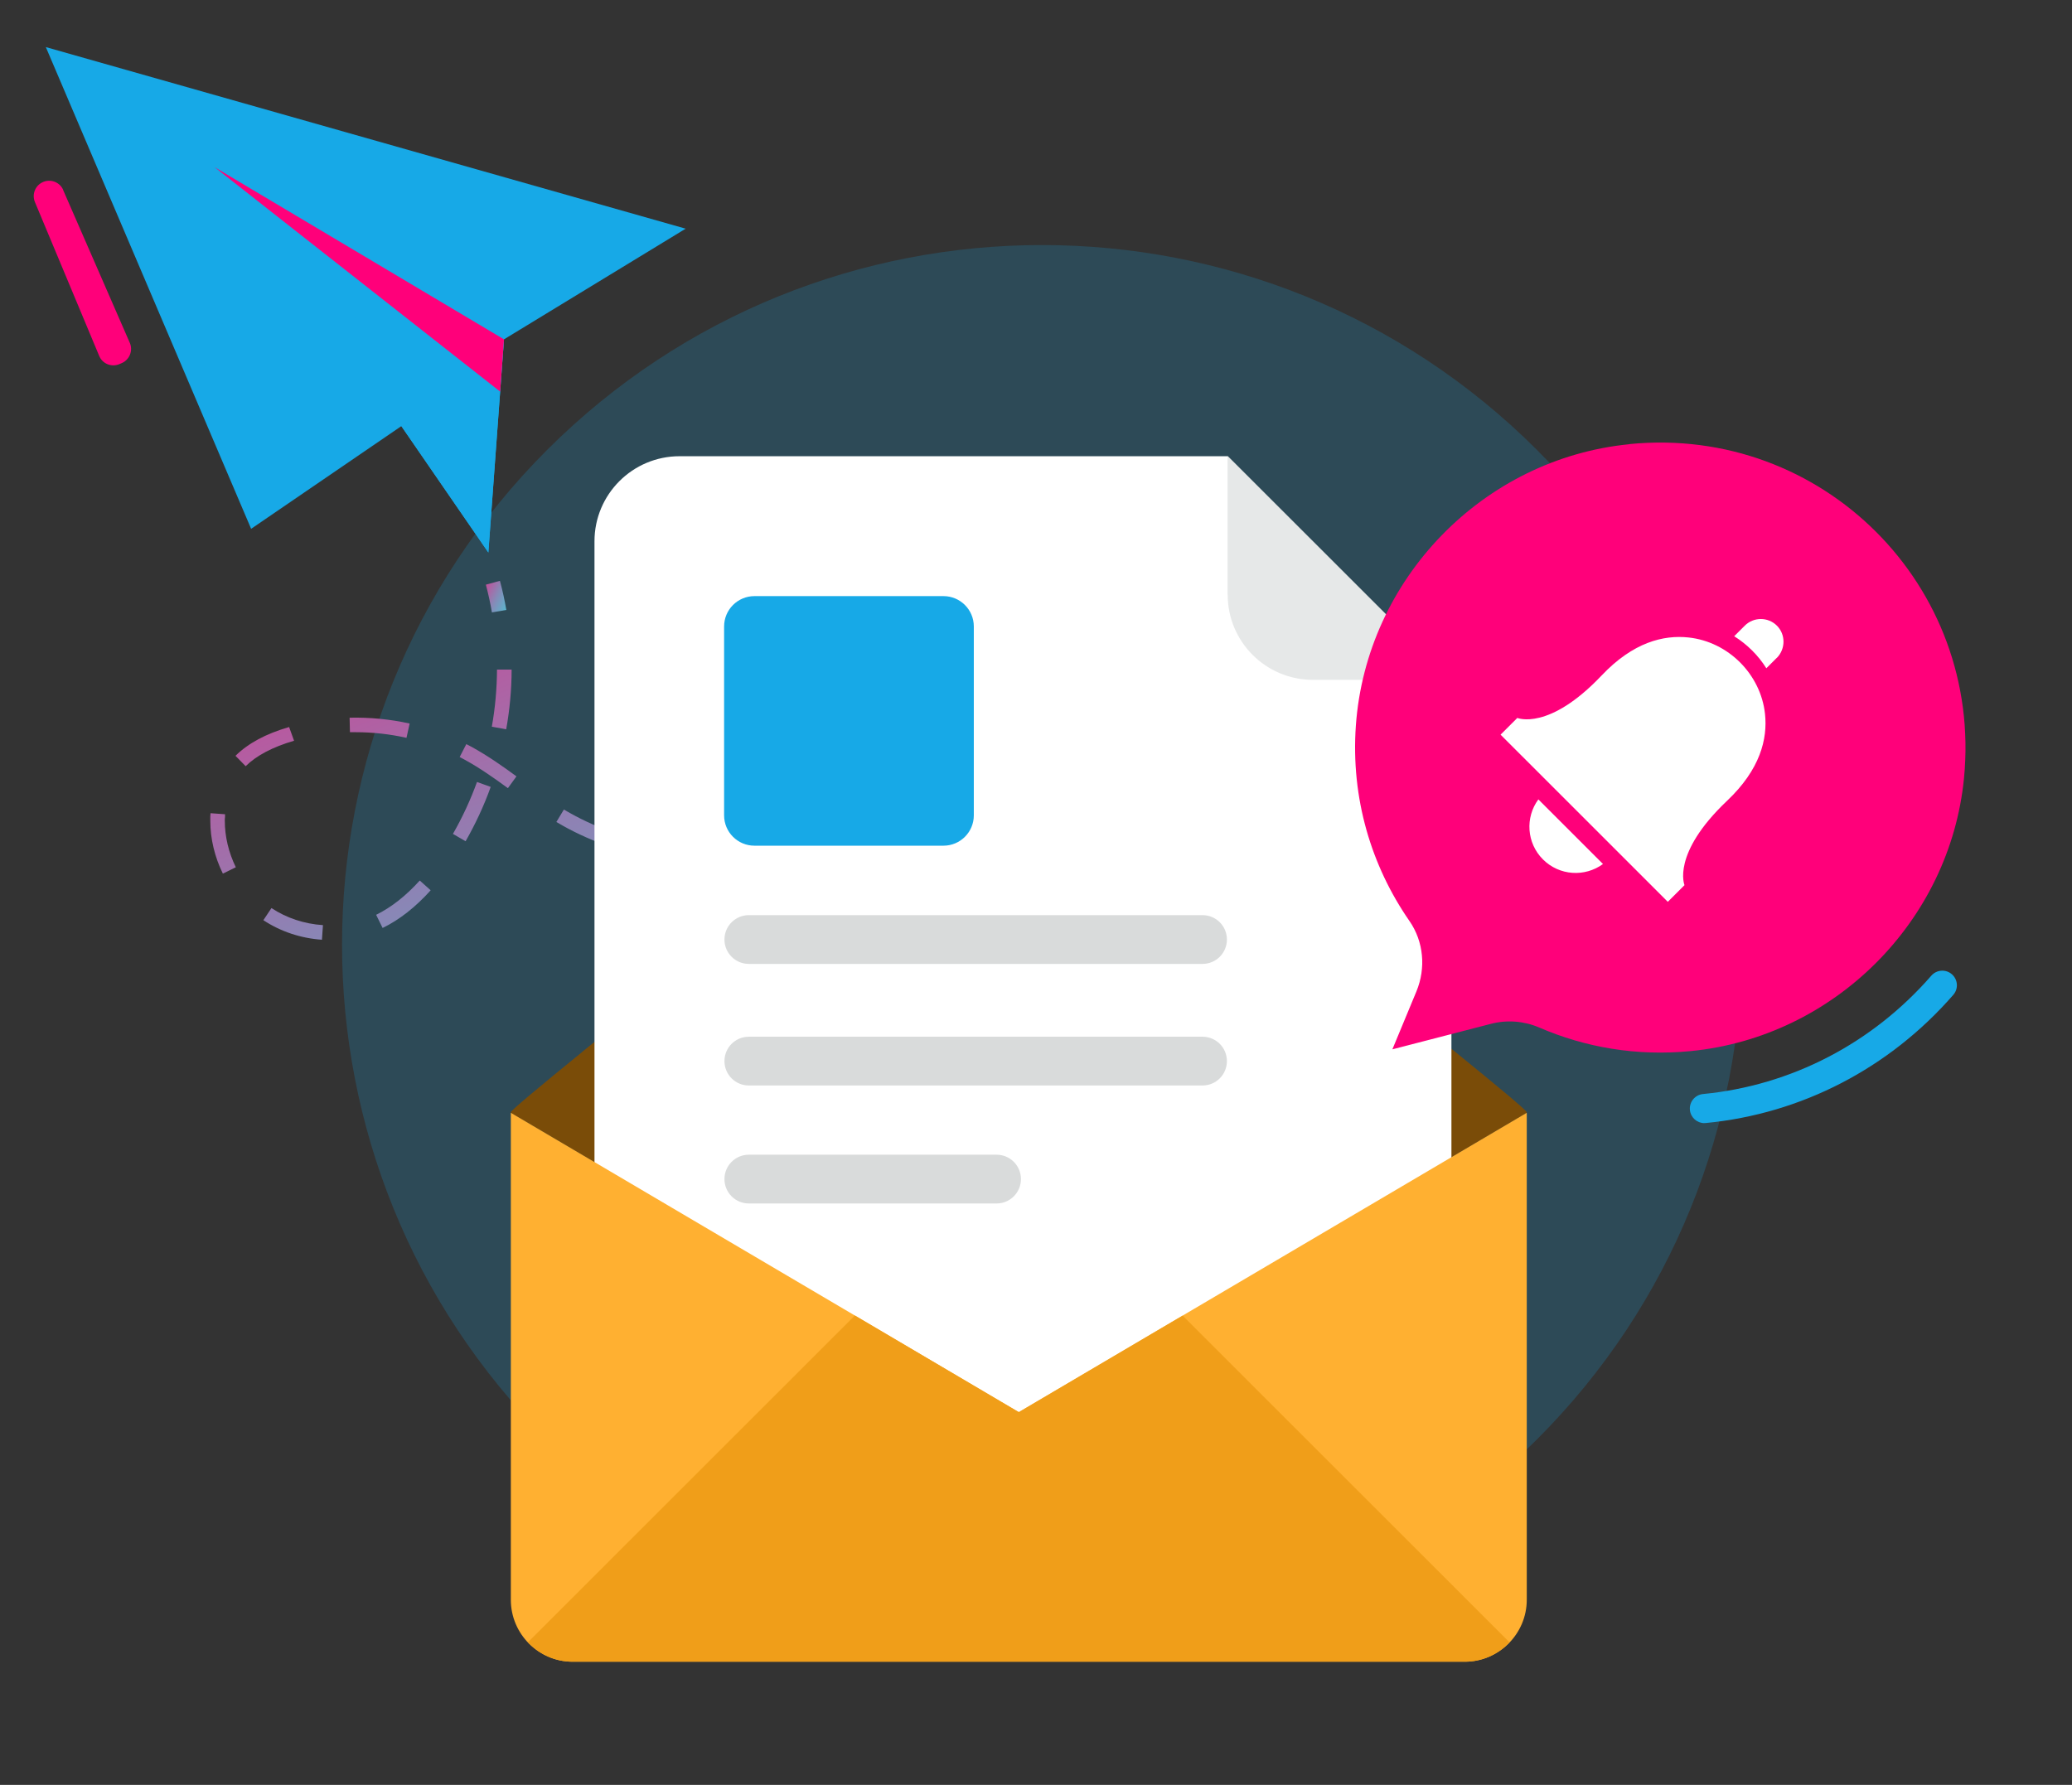
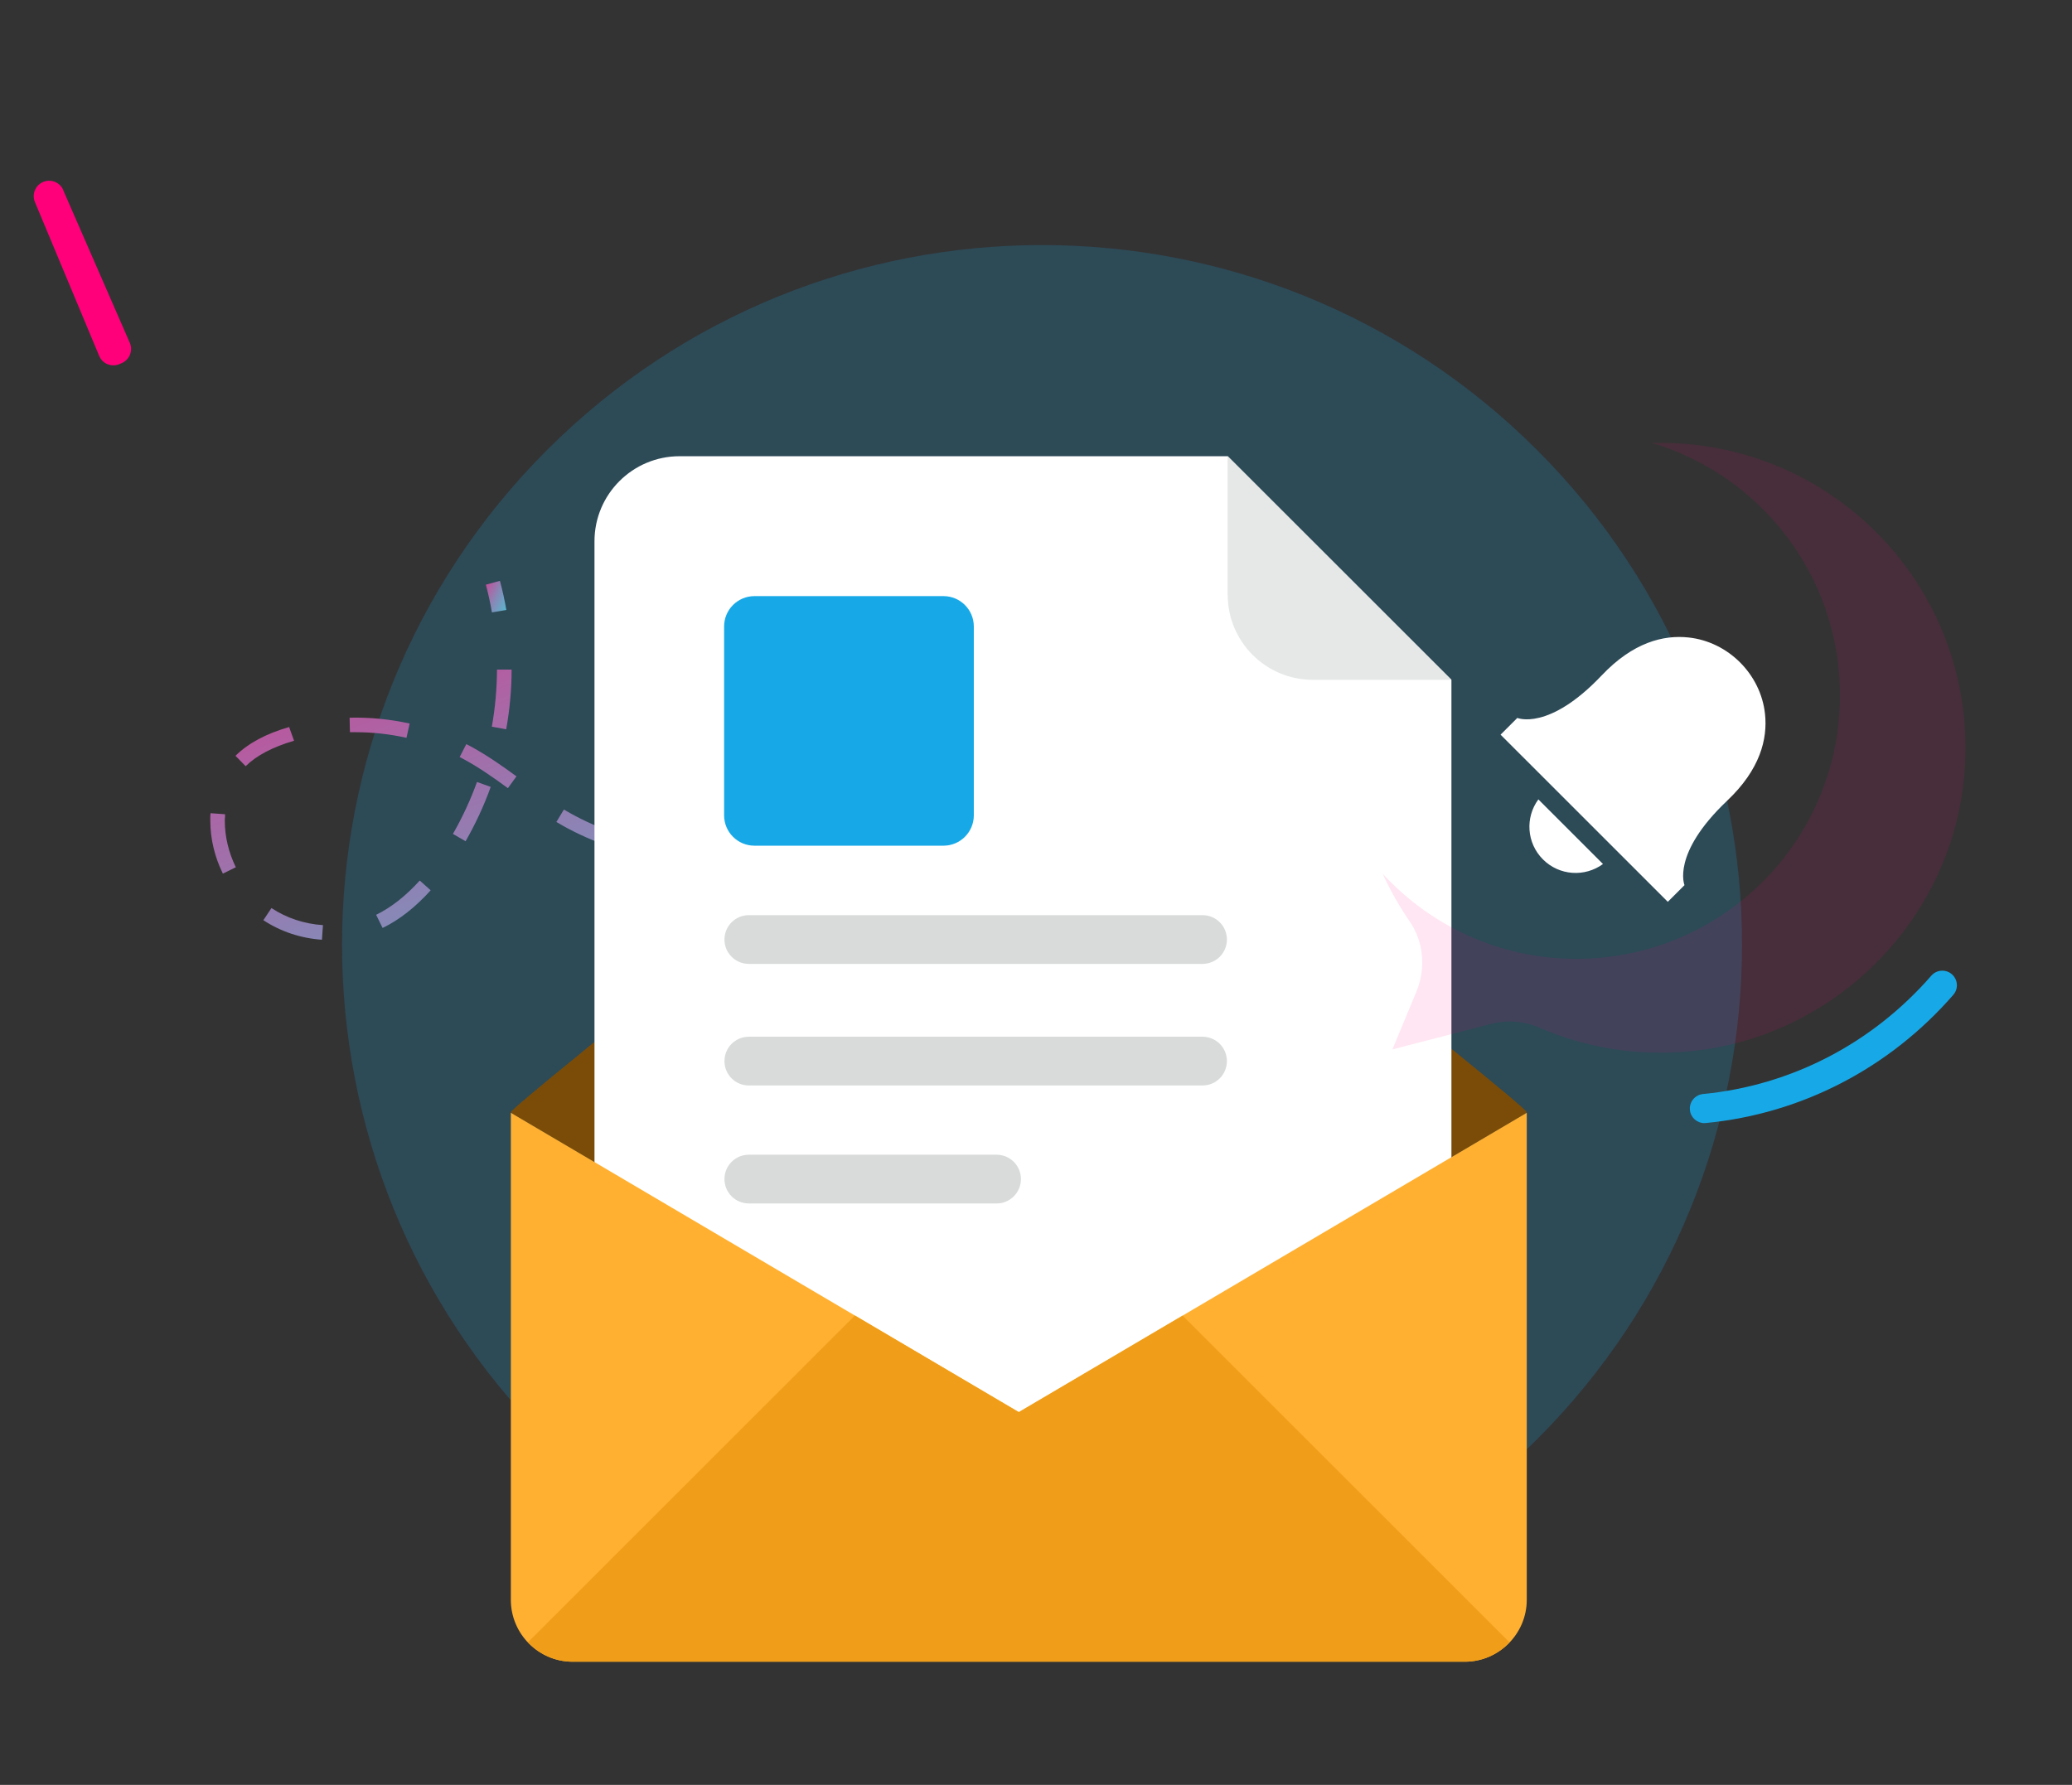
<svg xmlns="http://www.w3.org/2000/svg" width="195" height="168" viewBox="0 0 195 168" fill="none">
  <rect x="0" y="0" width="195" height="168" fill="#333333" stroke="none" />
  <g clip-path="url(#clip0_23_66612)">
    <path opacity="0.2" d="M144.651 135.479C170.378 109.763 170.378 68.069 144.651 42.352C118.924 16.636 77.212 16.636 51.485 42.352C25.758 68.068 25.758 109.763 51.485 135.479C77.212 161.195 118.924 161.195 144.651 135.479Z" fill="#17A9E7" />
-     <path d="M4.313 4.432L23.634 49.774L37.771 40.107L45.96 52.006L47.431 31.942L64.53 21.524L4.313 4.432Z" fill="#17A9E7" />
-     <path d="M40.903 37.97L23.634 49.774L37.77 40.107L45.96 52.006L47.431 31.942L20.185 15.727L40.903 37.97Z" fill="#17A9E7" />
-     <path d="M47.071 36.86L20.185 15.727L47.431 31.942L47.071 36.86Z" fill="#FF007A" />
    <path d="M46.298 57.654C46.15 56.765 45.949 55.887 45.727 55.031L47.049 54.671C47.293 55.57 47.494 56.49 47.652 57.41L46.298 57.643V57.654Z" fill="url(#paint0_linear_23_66612)" />
    <path d="M30.299 88.453C28.31 88.315 26.405 87.681 24.786 86.612L25.548 85.47C26.966 86.411 28.638 86.961 30.394 87.078L30.299 88.442V88.453ZM36.002 87.332L35.399 86.105C36.828 85.407 38.203 84.317 39.505 82.879L40.531 83.799C39.113 85.375 37.6 86.57 36.013 87.342L36.002 87.332ZM20.977 82.234C20.205 80.668 19.792 78.944 19.792 77.252C19.792 77.115 19.792 76.977 19.792 76.84L19.813 76.543L21.178 76.639V76.892C21.157 77.019 21.157 77.136 21.157 77.252C21.157 78.733 21.517 80.245 22.194 81.631L20.966 82.234H20.977ZM74.073 81.916V80.541C75.851 80.541 77.692 80.457 79.533 80.319L79.628 81.684C77.755 81.821 75.883 81.895 74.073 81.906V81.916ZM68.508 81.737L67.629 81.673C65.947 81.536 64.413 81.345 62.953 81.091L63.185 79.737C64.603 79.981 66.095 80.171 67.735 80.309L68.592 80.372L68.497 81.737H68.508ZM85.162 81.112L84.983 79.748C86.749 79.505 88.57 79.209 90.389 78.86L90.654 80.203C88.802 80.562 86.961 80.859 85.173 81.112H85.162ZM57.503 79.727C55.895 79.177 54.382 78.511 53.006 77.739C52.795 77.622 52.572 77.495 52.361 77.368L53.07 76.194C53.271 76.311 53.472 76.438 53.673 76.543C54.974 77.273 56.403 77.908 57.937 78.437L57.493 79.737L57.503 79.727ZM43.811 79.177L42.626 78.49C43.515 76.945 44.277 75.295 44.891 73.603L46.181 74.068C45.547 75.845 44.742 77.559 43.822 79.177H43.811ZM96.072 79.029L95.743 77.696C97.458 77.284 99.246 76.808 101.055 76.29L101.436 77.612C99.616 78.13 97.807 78.606 96.072 79.029ZM106.737 75.993L106.314 74.692C108.06 74.132 109.795 73.54 111.52 72.926L111.975 74.216C110.24 74.83 108.494 75.433 106.737 75.993ZM47.8 74.185C46.541 73.265 45.187 72.302 43.716 71.498L43.261 71.255L43.885 70.039C44.044 70.123 44.213 70.208 44.372 70.293C45.917 71.139 47.367 72.165 48.605 73.074L47.8 74.185ZM23.125 72.122L22.162 71.139C23.368 69.954 25.019 69.066 27.209 68.431L27.675 69.721C25.654 70.314 24.151 71.107 23.125 72.112V72.122ZM38.245 69.446C36.69 69.097 35.082 68.918 33.495 68.918H32.934L32.902 67.553C34.796 67.511 36.701 67.691 38.552 68.103L38.256 69.446H38.245ZM47.642 68.643L46.287 68.399C46.605 66.622 46.763 64.824 46.774 63.026H48.15C48.15 64.898 47.97 66.792 47.642 68.632V68.643Z" fill="url(#paint1_linear_23_66612)" />
    <path d="M117.202 72.281L116.715 71.001C117.572 70.673 118.418 70.346 119.275 70.018L119.773 71.297C118.916 71.636 118.059 71.964 117.202 72.292V72.281Z" fill="url(#paint2_linear_23_66612)" />
    <path d="M160.405 105.714C159.707 105.714 159.114 105.185 159.04 104.477C158.966 103.726 159.516 103.049 160.278 102.975C168.574 102.171 176.203 98.215 181.758 91.837C182.255 91.266 183.123 91.203 183.694 91.7C184.265 92.197 184.329 93.064 183.832 93.635C177.811 100.553 169.536 104.836 160.542 105.703C160.5 105.703 160.458 105.703 160.405 105.703V105.714Z" fill="#17A9E7" />
    <path d="M143.687 104.751L95.882 132.928L48.076 104.751C48.076 104.751 48.076 104.698 48.076 104.677C48.118 104.497 50.753 102.298 54.774 99.029C54.816 98.998 54.848 98.966 54.88 98.934C68.085 88.22 95.871 66.284 95.871 66.284C95.871 66.284 123.657 88.22 136.863 98.934C140.947 102.245 143.635 104.487 143.677 104.677C143.677 104.698 143.677 104.73 143.677 104.751H143.687Z" fill="#7A4C08" />
    <path d="M115.541 42.941H63.958C59.535 42.941 55.948 46.527 55.948 50.948V128.898C55.948 133.319 59.535 136.904 63.958 136.904H128.587C133.01 136.904 136.597 133.319 136.597 128.898V63.989L115.53 42.931L115.541 42.941Z" fill="white" />
    <path d="M115.541 55.982C115.541 60.403 119.128 63.989 123.551 63.989H136.598L115.531 42.931V55.972L115.541 55.982Z" fill="#E6E8E8" />
    <path d="M88.791 56.109H71.004C69.426 56.109 68.147 57.388 68.147 58.965V76.744C68.147 78.321 69.426 79.6 71.004 79.6H88.791C90.369 79.6 91.648 78.321 91.648 76.744V58.965C91.648 57.388 90.369 56.109 88.791 56.109Z" fill="#17A9E7" />
    <path d="M113.171 86.136H70.476C69.207 86.136 68.18 87.162 68.18 88.432C68.18 89.701 69.207 90.727 70.476 90.727H113.171C114.441 90.727 115.467 89.701 115.467 88.432C115.467 87.162 114.441 86.136 113.171 86.136Z" fill="#D9DBDB" />
    <path d="M113.171 97.58H70.476C69.207 97.58 68.18 98.606 68.18 99.876C68.18 101.145 69.207 102.171 70.476 102.171H113.171C114.441 102.171 115.467 101.145 115.467 99.876C115.467 98.606 114.441 97.58 113.171 97.58Z" fill="#D9DBDB" />
    <path d="M93.787 108.686H70.476C69.207 108.686 68.18 109.712 68.18 110.981C68.18 112.25 69.207 113.276 70.476 113.276H93.787C95.056 113.276 96.083 112.25 96.083 110.981C96.083 109.712 95.056 108.686 93.787 108.686Z" fill="#D9DBDB" />
    <path d="M143.687 104.741V150.58C143.687 153.785 141.063 156.408 137.857 156.408H53.885C50.679 156.408 48.076 153.785 48.076 150.58V104.741L95.882 132.917L143.687 104.741Z" fill="#FFB031" />
    <path d="M142.068 154.589L111.298 123.832L95.881 132.917L80.454 123.821L49.684 154.578C50.742 155.699 52.234 156.408 53.885 156.408H137.857C139.518 156.408 140.999 155.699 142.068 154.589Z" fill="#F09E19" />
-     <path d="M153.348 41.81C139.581 43.163 128.588 54.502 127.604 68.283C127.117 75.147 129.064 81.514 132.64 86.676C133.995 88.622 134.206 91.129 133.307 93.308L131.042 98.765L140.322 96.364C141.835 95.973 143.433 96.1 144.861 96.713C149.157 98.575 154.004 99.431 159.093 98.934C172.605 97.623 183.525 86.718 184.837 73.222C186.583 55.105 171.484 40.022 153.358 41.799L153.348 41.81Z" fill="#FF007A" />
    <path d="M156.955 84.888L158.532 83.313C158.532 83.313 157.283 80.362 162.532 75.38C165.664 72.419 166.362 69.542 166.108 67.194C165.706 63.46 162.648 60.404 158.913 60.002C156.564 59.748 153.696 60.446 150.734 63.577C145.75 68.833 142.798 67.575 142.798 67.575L141.221 69.15L156.955 84.878V84.888Z" fill="white" />
    <path d="M144.777 75.243C143.528 76.945 143.666 79.346 145.21 80.891C146.755 82.435 149.157 82.572 150.861 81.324L144.777 75.243Z" fill="white" />
-     <path d="M167.218 61.916L166.234 62.9C165.472 61.683 164.425 60.647 163.208 59.885L164.203 58.891C165.039 58.056 166.393 58.056 167.229 58.891C168.054 59.716 168.054 61.07 167.229 61.916H167.218Z" fill="white" />
    <g style="mix-blend-mode:difference" opacity="0.1">
      <path d="M155.474 41.693C165.705 44.75 173.165 54.227 173.165 65.448C173.165 79.145 162.055 90.251 148.352 90.251C141.136 90.251 134.65 87.152 130.121 82.234C130.841 83.799 131.677 85.29 132.639 86.686C133.994 88.632 134.205 91.139 133.306 93.318L131.042 98.776L140.321 96.375C141.834 95.983 143.432 96.11 144.861 96.724C149.157 98.585 154.003 99.442 159.092 98.945C172.604 97.633 183.524 86.739 184.836 73.233C186.519 55.834 172.647 41.238 155.484 41.693H155.474Z" fill="#FF007A" />
    </g>
    <path d="M5.942 17.885L12.217 32.27C12.534 32.999 12.196 33.856 11.466 34.173L11.243 34.269C10.503 34.586 9.646 34.247 9.339 33.507L3.286 19.017C2.969 18.255 3.35 17.388 4.122 17.102C4.842 16.838 5.646 17.177 5.953 17.885H5.942Z" fill="#FF007A" />
  </g>
  <defs>
    <linearGradient id="paint0_linear_23_66612" x1="46.884" y1="61.237" x2="42.801" y2="59.287" gradientUnits="userSpaceOnUse">
      <stop offset="0.104" stop-color="#4AC6D5" />
      <stop offset="0.516" stop-color="#8789B7" />
      <stop offset="0.822" stop-color="#C1509B" />
    </linearGradient>
    <linearGradient id="paint1_linear_23_66612" x1="75.2" y1="118.998" x2="45.901" y2="40.428" gradientUnits="userSpaceOnUse">
      <stop offset="0.104" stop-color="#4AC6D5" />
      <stop offset="0.516" stop-color="#8789B7" />
      <stop offset="0.822" stop-color="#C1509B" />
    </linearGradient>
    <linearGradient id="paint2_linear_23_66612" x1="118.553" y1="75.023" x2="114.551" y2="71.043" gradientUnits="userSpaceOnUse">
      <stop offset="0.104" stop-color="#4AC6D5" />
      <stop offset="0.516" stop-color="#8789B7" />
      <stop offset="0.822" stop-color="#C1509B" />
    </linearGradient>
    <clipPath id="clip0_23_66612">
      <rect width="195" height="168" fill="white" />
    </clipPath>
  </defs>
</svg>